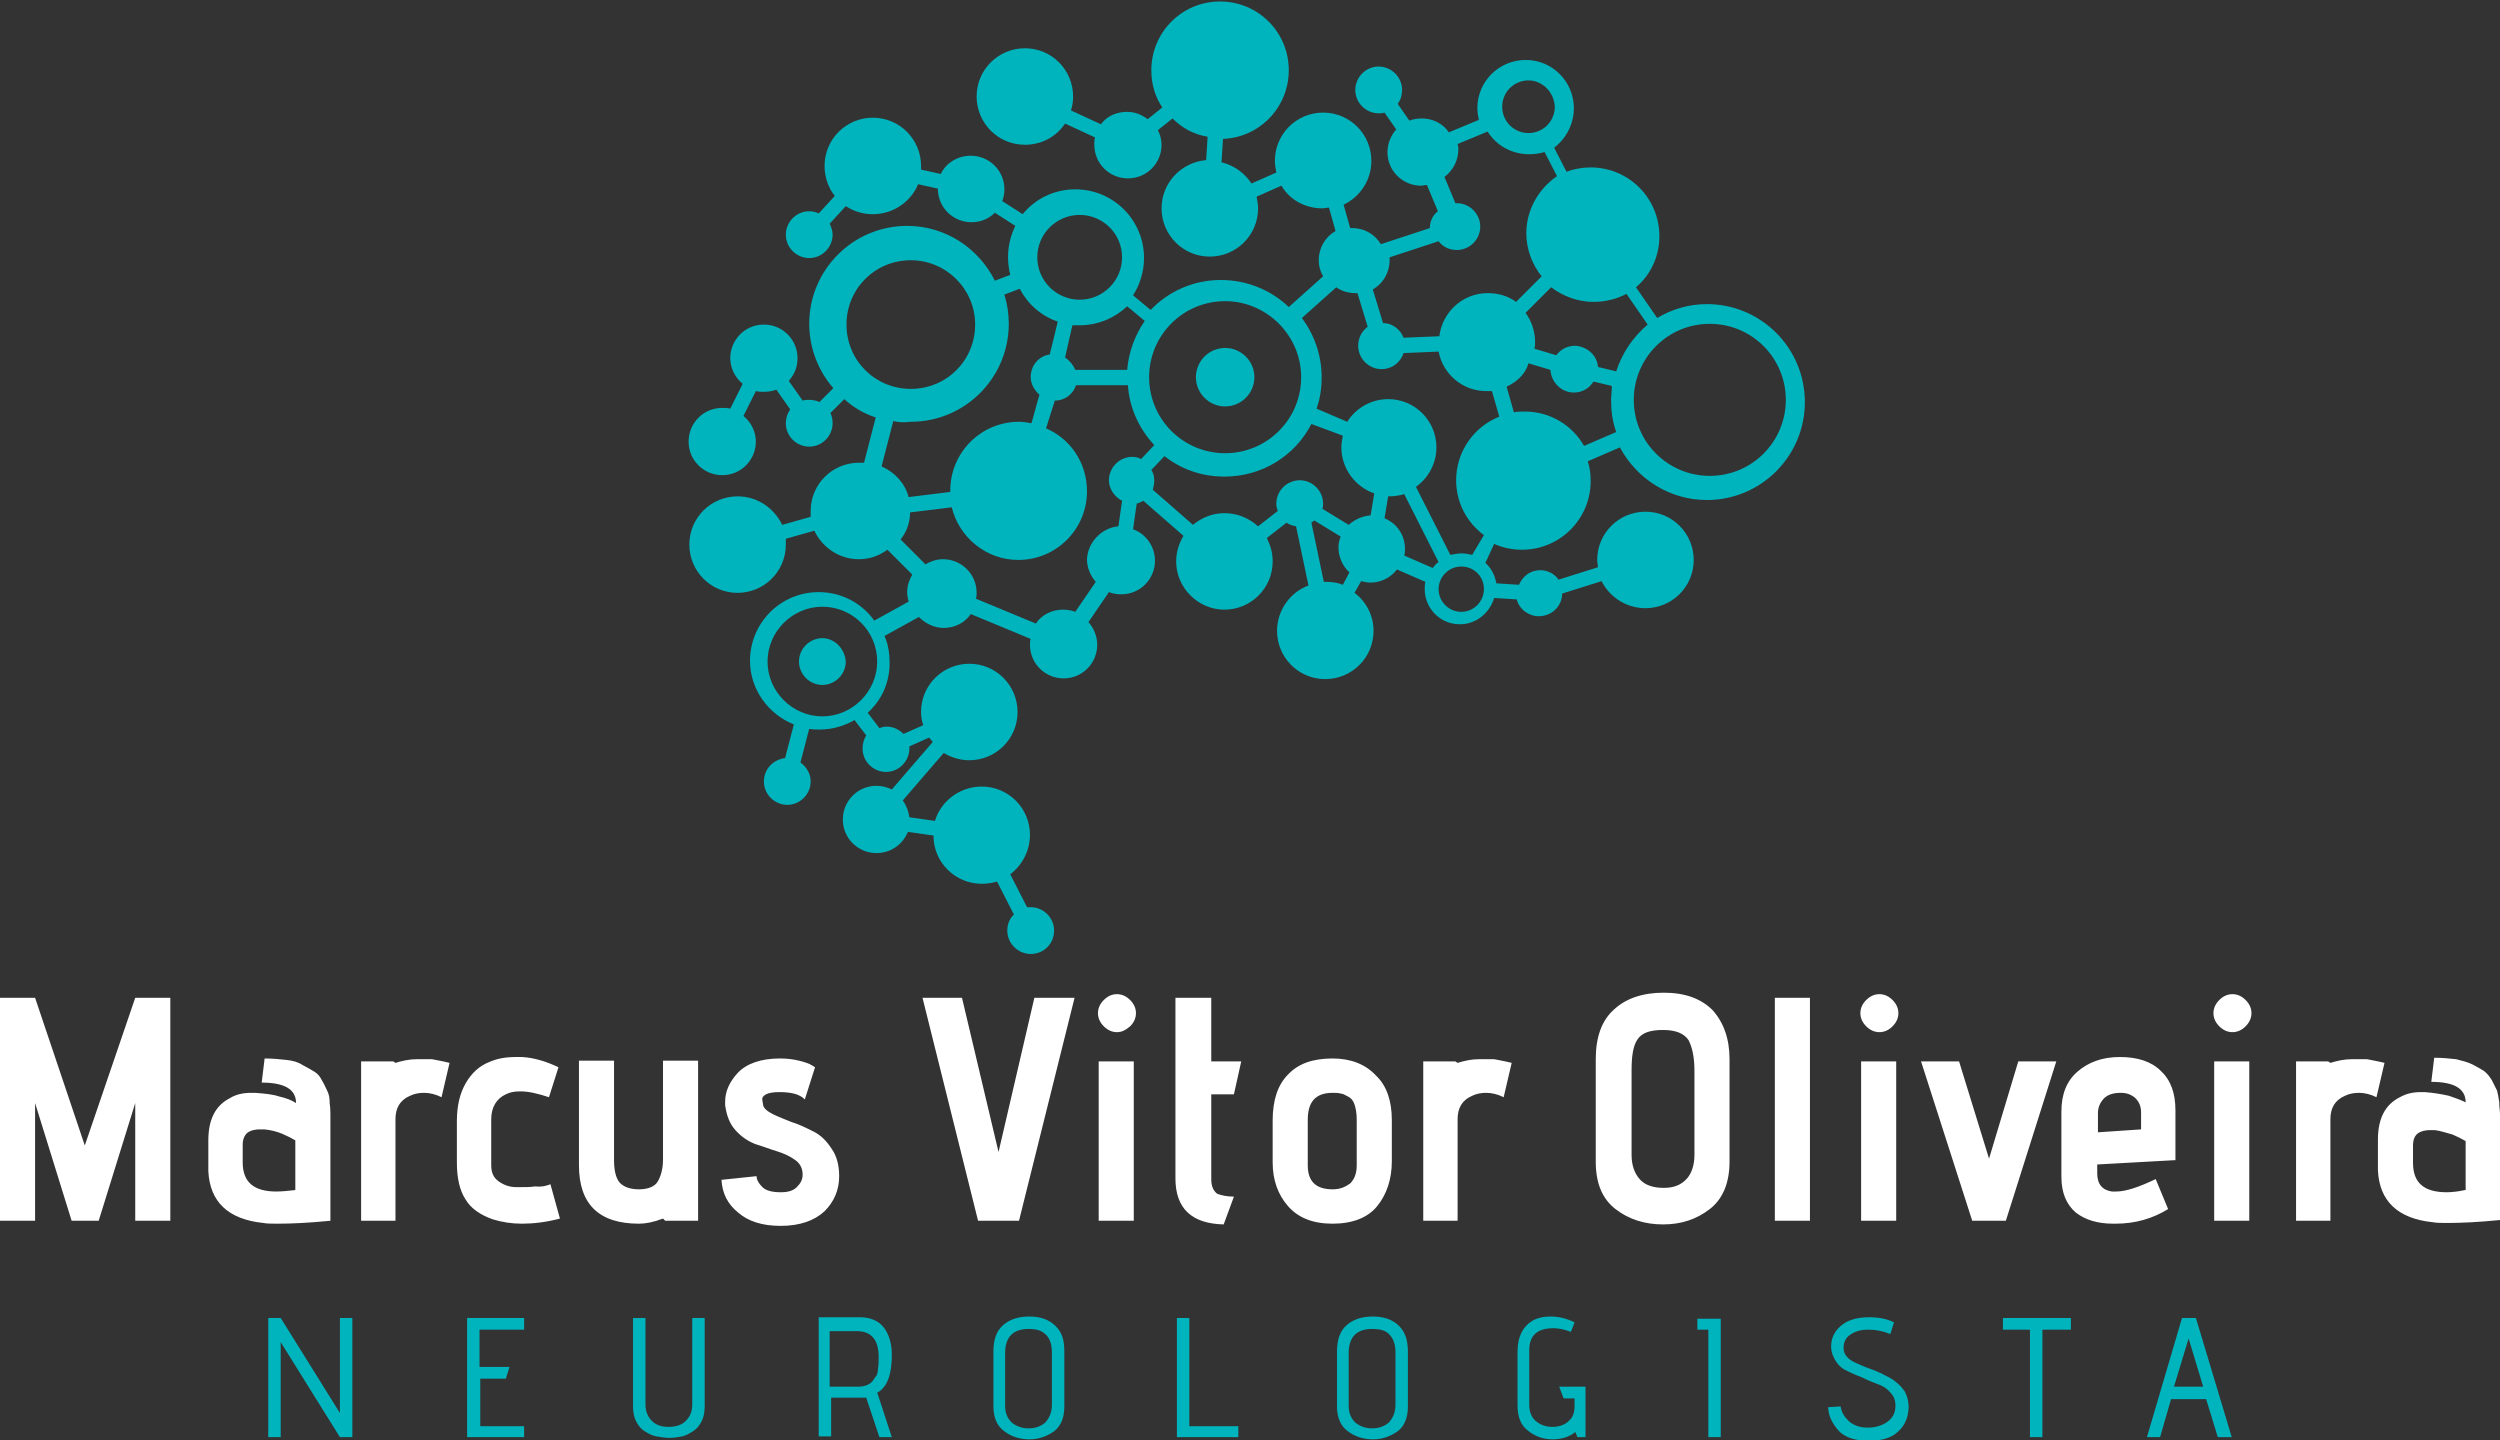
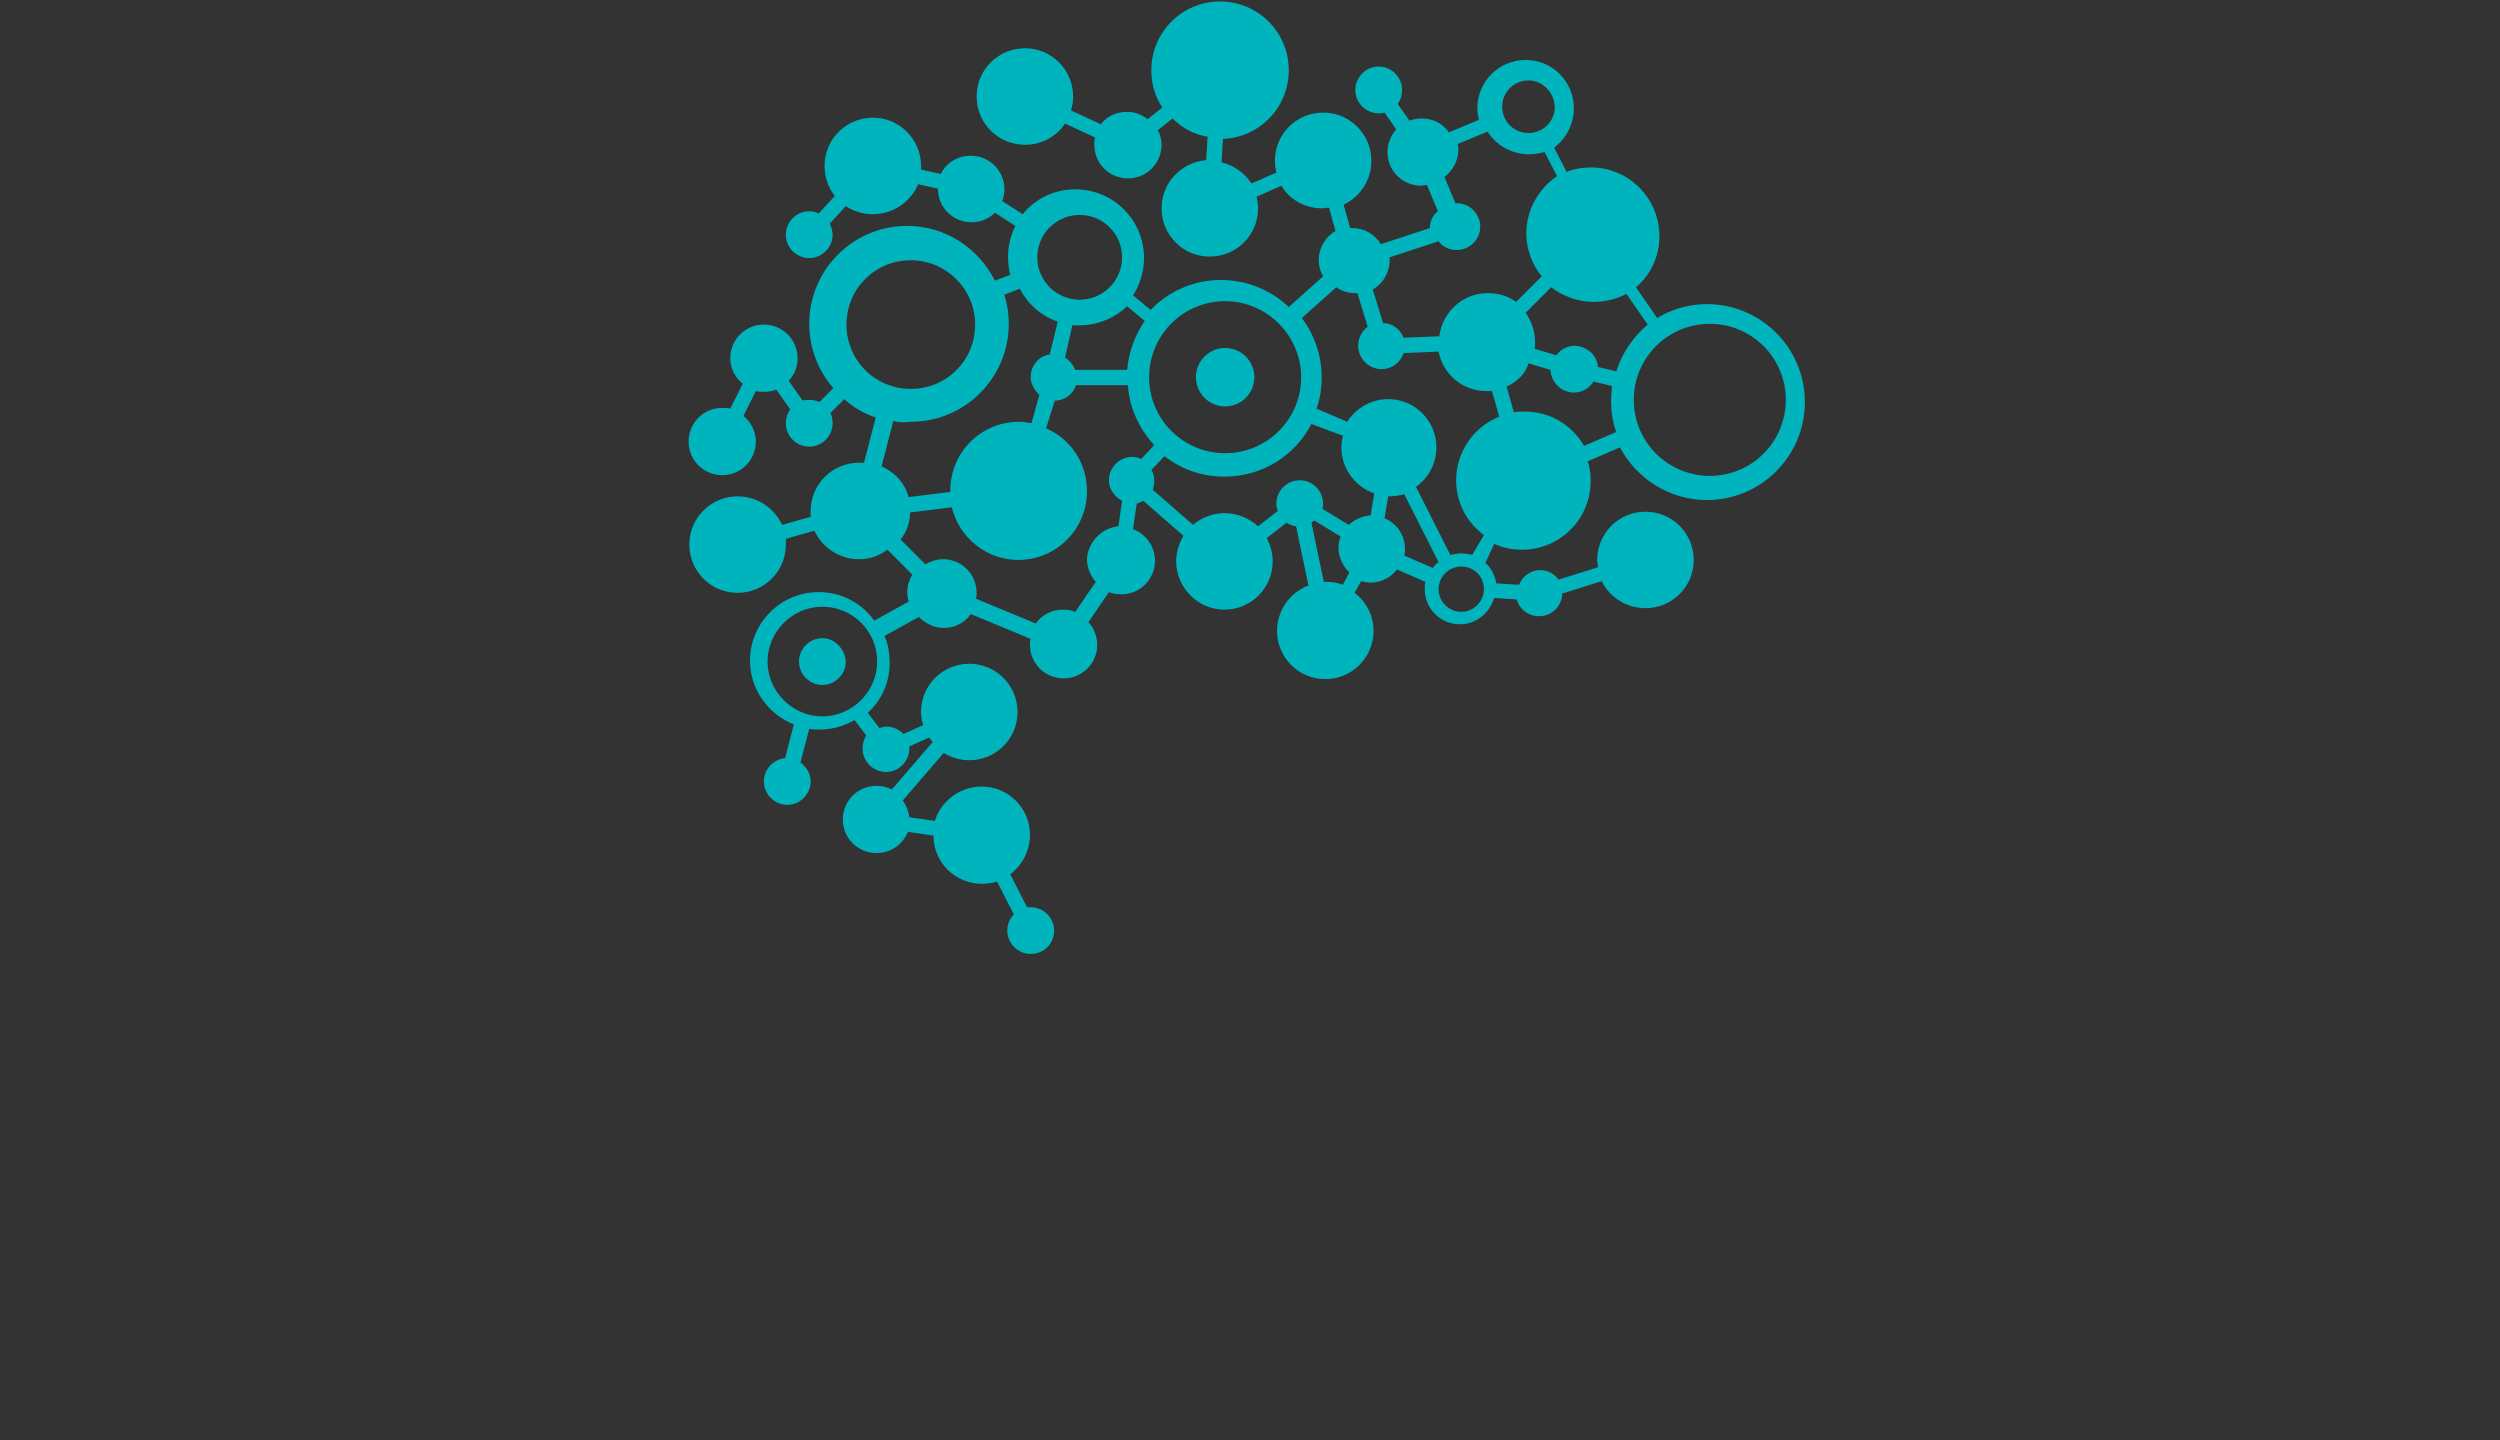
<svg xmlns="http://www.w3.org/2000/svg" version="1.1" id="Layer_1" x="0px" y="0px" viewBox="0 0 342 197" style="enable-background:new 0 0 342 197;" xml:space="preserve">
  <rect x="0" y="0" width="342" height="197" fill="#333333" stroke="none" />
  <style type="text/css">
	.st0{fill-rule:evenodd;clip-rule:evenodd;fill:#FFFFFF;}
	.st1{fill-rule:evenodd;clip-rule:evenodd;fill:#00B4BE;}
</style>
-   <path class="st0" d="M23.3,167h-4.8v-16.1L13.5,167H9.8l-5-16.1V167H0v-30.5h4.8l6.8,20.2l6.9-20.2h4.8V167L23.3,167z M45.2,154v13  c-3,0.3-5.4,0.4-7.2,0.4c-0.8,0-1.5,0-2-0.1c-4.8-0.5-7.3-2.9-7.5-7.1c0-0.2,0-0.4,0-0.6V156c0-2.9,1-4.8,3-5.8  c0.8-0.5,1.8-0.7,2.9-0.7c0.2,0,0.3,0,0.5,0c1.3,0.1,2.4,0.2,3.3,0.5c0.9,0.2,1.7,0.5,2.3,0.9c0-1.9-1.6-2.8-4.7-2.8l0.4-3.3  c1.1,0,2.1,0.1,3,0.2c0.9,0.1,1.6,0.3,2.2,0.7c0.6,0.3,1.1,0.6,1.6,0.9c0.5,0.3,0.8,0.7,1.1,1.3c0.3,0.5,0.5,1,0.7,1.4  c0.2,0.4,0.3,0.9,0.3,1.6c0.1,0.7,0.1,1.2,0.1,1.6C45.2,152.8,45.2,153.3,45.2,154L45.2,154z M40.4,162.8V156  c-0.5-0.3-1.1-0.6-1.8-0.9c-0.7-0.3-1.5-0.5-2.4-0.6c-0.2,0-0.5,0-0.7,0c-0.5,0-1,0.1-1.4,0.3c-0.6,0.3-0.9,1-0.9,1.8v2.4  c0,2.7,1.5,4,4.6,4C38.6,163,39.5,162.9,40.4,162.8L40.4,162.8z M54.2,167h-4.8v-21.8h4.4l0.3,0.2c1-0.3,1.9-0.5,2.9-0.5  c0.3,0,0.6,0,0.9,0c0.6,0,1,0,1.2,0c0.4,0.1,1.2,0.2,2.4,0.5l-1.1,4.7c-0.8-0.4-1.6-0.6-2.4-0.6c-0.6,0-1.3,0.1-1.9,0.4  c-1.4,0.6-2,1.7-2,3.2V167L54.2,167z M75.3,162l1.3,4.7c-1.9,0.5-3.6,0.7-5.2,0.7c-1.4,0-2.7-0.2-4-0.6c-1.7-0.6-3-1.5-3.7-2.7  c-0.8-1.2-1.2-2.9-1.2-5.1v-5.6c0-2.1,0.4-3.8,1.2-5.2c0.8-1.4,1.9-2.4,3.2-2.9c1.1-0.5,2.3-0.7,3.7-0.7c0.3,0,0.5,0,0.8,0  c1.7,0.1,3.3,0.6,5,1.4l-1.3,4.1c-1.5-0.5-2.8-0.8-3.9-0.8c-0.8,0-1.4,0.1-2,0.4c-1.3,0.6-2,1.8-2,3.4v6.3c0,1,0.3,1.7,1,2.2  c0.7,0.5,1.5,0.8,2.4,0.8c0.2,0,0.4,0,0.6,0c0.7,0,1.4,0,2-0.1C74.2,162.4,74.8,162.2,75.3,162L75.3,162z M95.5,167H91l-0.3-0.3  c-1.3,0.5-2.4,0.7-3.3,0.7c-5.5,0-8.2-2.7-8.2-8v-14.3H84v13.6c0,1.3,0.2,2.3,0.7,3c0.5,0.6,1.4,1,2.7,1c1.3,0,2.2-0.4,2.6-1.1  c0.4-0.7,0.7-1.7,0.7-3v-13.5h4.8V167L95.5,167z M98.7,161.4l4.8-0.5c0,0.5,0.3,1,0.8,1.5c0.5,0.5,1.4,0.7,2.5,0.7  c1,0,1.7-0.2,2.2-0.7c0.5-0.5,0.8-1,0.8-1.7c0-0.8-0.3-1.5-1-2c-0.7-0.5-1.5-0.9-2.5-1.2c-1-0.3-2-0.7-3-1c-1-0.4-1.9-1-2.7-1.9  c-0.8-0.9-1.2-2-1.4-3.4c0-0.2,0-0.3,0-0.5c0-1.4,0.6-2.7,1.7-3.9c1.2-1.3,3.2-2,5.8-2c0.9,0,1.8,0.1,2.6,0.3  c0.8,0.2,1.4,0.4,1.7,0.6l0.5,0.3l-1.4,4.4c-0.7-0.7-1.8-1-3.5-1c-0.8,0-1.4,0.1-1.8,0.3c-0.4,0.2-0.6,0.5-0.5,0.8  c0,0.3,0.1,0.5,0.1,0.7c0.1,0.4,0.5,0.8,1.3,1.2c0.8,0.4,1.6,0.7,2.6,1.1c1,0.3,2,0.8,3,1.3c1,0.5,1.8,1.3,2.5,2.4  c0.7,1,1,2.3,1,3.7c0,1.9-0.7,3.5-2,4.8c-1.4,1.3-3.4,2-6,2c-2.5,0-4.4-0.6-5.8-1.8C99.5,164.7,98.8,163.2,98.7,161.4L98.7,161.4z   M139.4,167h-5.6l-7.6-30.5h5.4l5,21.1l4.9-21.1h5.5L139.4,167L139.4,167z M152.8,141.2c-0.7,0-1.3-0.3-1.8-0.8  c-0.5-0.5-0.8-1.1-0.8-1.8c0-0.7,0.3-1.3,0.8-1.8c0.5-0.5,1.1-0.8,1.8-0.8c0.7,0,1.3,0.3,1.8,0.8c0.5,0.5,0.8,1.1,0.8,1.8  c0,0.7-0.3,1.3-0.8,1.8C154,140.9,153.5,141.2,152.8,141.2L152.8,141.2z M155.1,167h-4.8v-21.8h4.8V167L155.1,167z M168.8,163.7  l-1.4,3.8c-4.4-0.1-6.6-2.2-6.6-6.3v-24.7h4.9v8.7h4.1l-1,4.5h-3.1v11.6c0,1,0.3,1.6,0.8,2C167,163.5,167.8,163.7,168.8,163.7  L168.8,163.7z M190.4,153.2v5.7c0,2.4-0.7,4.5-2,6.1c-1.3,1.6-3.4,2.4-6.1,2.4c-2.7,0-4.7-0.8-6.1-2.4c-1.4-1.6-2.1-3.6-2.1-6v-5.7  c0-2.8,0.7-4.9,2.1-6.3c1.4-1.5,3.4-2.2,6.1-2.2c2.5,0,4.5,0.8,5.9,2.3C189.7,148.5,190.4,150.6,190.4,153.2L190.4,153.2z   M185.6,159.4v-6.2c0-0.8-0.1-1.5-0.3-2.1s-0.5-0.9-0.9-1.1c-0.4-0.2-0.7-0.4-1-0.4c-0.3-0.1-0.7-0.1-1.1-0.1  c-2.3,0-3.4,1.2-3.4,3.7v6.2c0,2.2,1.1,3.3,3.4,3.3c1,0,1.7-0.3,2.4-0.8C185.3,161.3,185.6,160.5,185.6,159.4L185.6,159.4z   M199.5,167h-4.8v-21.8h4.4l0.3,0.2c1-0.3,1.9-0.5,2.9-0.5c0.3,0,0.6,0,0.9,0c0.6,0,1,0,1.2,0c0.4,0.1,1.2,0.2,2.4,0.5l-1.1,4.7  c-0.8-0.4-1.6-0.6-2.4-0.6c-0.6,0-1.3,0.1-1.9,0.4c-1.4,0.6-2,1.7-2,3.2V167L199.5,167z M236.6,144.9v14c0,2.9-0.9,5.1-2.7,6.5  c-1.8,1.4-3.9,2.1-6.4,2.1c-2.5,0-4.7-0.7-6.5-2.1c-1.8-1.4-2.7-3.5-2.7-6.5v-14c0-3,0.8-5.3,2.5-6.8c1.6-1.5,3.9-2.3,6.8-2.3  c2.9,0,5.1,0.8,6.7,2.4C235.8,139.9,236.6,142.1,236.6,144.9L236.6,144.9z M231.8,158v-11.5c0-1.9-0.3-3.2-0.8-4.2  c-0.6-0.9-1.7-1.4-3.5-1.4c-1.8,0-2.9,0.4-3.5,1.3c-0.6,0.9-0.8,2.3-0.8,4.2v11.6c0,1.4,0.4,2.5,1.1,3.3c0.7,0.8,1.8,1.2,3.3,1.2  c1.4,0,2.4-0.4,3.2-1.3C231.4,160.5,231.8,159.4,231.8,158L231.8,158z M247.6,167h-4.8v-30.5h4.8V167L247.6,167z M257.1,141.2  c-0.7,0-1.3-0.3-1.8-0.8c-0.5-0.5-0.8-1.1-0.8-1.8c0-0.7,0.3-1.3,0.8-1.8c0.5-0.5,1.1-0.8,1.8-0.8c0.7,0,1.3,0.3,1.8,0.8  c0.5,0.5,0.8,1.1,0.8,1.8c0,0.7-0.3,1.3-0.8,1.8C258.4,140.9,257.8,141.2,257.1,141.2L257.1,141.2z M259.4,167h-4.8v-21.8h4.8V167  L259.4,167z M274.4,167h-4.6l-7-21.8h5.2l4.1,13.3l4-13.3h5.2L274.4,167L274.4,167z M297.7,158.7l-10.8,0.6v1.2c0,1.5,0.7,2.3,2,2.5  c0.2,0,0.4,0,0.6,0c1.3,0,3.1-0.6,5.4-1.7l1.7,4.1c-2.1,1.3-4.5,2-7.2,2c-0.1,0-0.2,0-0.3,0c-2.1,0-3.8-0.5-5.1-1.5  c-1.3-1.1-2-2.7-2-4.9v-8.9c0-2.4,0.7-4.2,2.2-5.5c1.5-1.3,3.4-2,5.8-2s4.3,0.6,5.6,1.9c1.4,1.3,2,3.1,2,5.4V158.7L297.7,158.7z   M292.9,154.5v-2.3c0-0.9-0.3-1.5-0.8-2c-0.6-0.5-1.2-0.7-2-0.7c-1.1,0-1.9,0.3-2.4,0.9c-0.5,0.6-0.7,1.2-0.7,1.9v2.6L292.9,154.5  L292.9,154.5z M305.4,141.2c-0.7,0-1.3-0.3-1.8-0.8c-0.5-0.5-0.8-1.1-0.8-1.8c0-0.7,0.3-1.3,0.8-1.8c0.5-0.5,1.1-0.8,1.8-0.8  c0.7,0,1.3,0.3,1.8,0.8c0.5,0.5,0.8,1.1,0.8,1.8c0,0.7-0.3,1.3-0.8,1.8C306.7,140.9,306.1,141.2,305.4,141.2L305.4,141.2z   M307.7,167h-4.8v-21.8h4.8V167L307.7,167z M318.9,167h-4.8v-21.8h4.4l0.3,0.2c1-0.3,1.9-0.5,2.9-0.5c0.3,0,0.6,0,0.9,0  c0.6,0,1,0,1.2,0c0.4,0.1,1.2,0.2,2.4,0.5l-1.1,4.7c-0.8-0.4-1.6-0.6-2.4-0.6c-0.6,0-1.3,0.1-1.9,0.4c-1.4,0.6-2,1.7-2,3.2V167  L318.9,167z M342,154c0-0.7,0-1.2,0-1.6c0-0.4-0.1-0.9-0.1-1.6c-0.1-0.7-0.2-1.2-0.3-1.6c-0.2-0.4-0.4-0.8-0.7-1.4  c-0.3-0.5-0.6-0.9-1.1-1.3c-0.5-0.3-1-0.6-1.6-0.9c-0.6-0.3-1.4-0.5-2.2-0.7c-0.9-0.1-1.9-0.2-3-0.2l-0.4,3.3c3.1,0,4.7,0.9,4.7,2.8  c-0.6-0.3-1.4-0.6-2.3-0.9c-0.9-0.2-2-0.4-3.3-0.5c-0.1,0-0.3,0-0.5,0c-1.1,0-2,0.2-2.9,0.7c-2,1-3,2.9-3,5.8v3.6c0,0.2,0,0.4,0,0.6  c0.2,4.2,2.7,6.6,7.5,7.1c0.6,0.1,1.2,0.1,2,0.1c1.8,0,4.2-0.1,7.2-0.4V154L342,154z M337.2,162.8c-0.9,0.2-1.8,0.3-2.5,0.3  c-3.1,0-4.6-1.3-4.6-4v-2.4c0-0.9,0.3-1.5,0.9-1.8c0.4-0.2,0.9-0.3,1.4-0.3c0.2,0,0.5,0,0.7,0c0.8,0.1,1.6,0.4,2.4,0.6  c0.7,0.3,1.3,0.6,1.8,0.9V162.8z" />
-   <path class="st1" d="M48.2,196.6h-1.7l-8.1-13v13h-1.7v-16.3h1.7l8.1,13v-13h1.7V196.6L48.2,196.6z M71.6,196.6h-7.7v-16.3h7.8v1.6  h-6.1v5.1h4.1l-0.5,1.6h-3.5v6.5h6V196.6L71.6,196.6z M94.7,192.1v-11.8h1.7v12c0,0.8-0.1,1.5-0.4,2.1c-0.3,0.6-0.7,1.1-1.2,1.4  c-0.5,0.3-1,0.6-1.5,0.7s-1.1,0.2-1.7,0.2c-0.6,0-1.2-0.1-1.8-0.2s-1.1-0.4-1.6-0.7c-0.5-0.3-0.9-0.8-1.2-1.4  c-0.3-0.6-0.4-1.3-0.4-2.1v-12h1.7v11.8c0,1,0.3,1.7,0.9,2.3c0.6,0.6,1.4,0.8,2.3,0.8c1,0,1.8-0.3,2.3-0.8  C94.4,193.8,94.7,193.1,94.7,192.1L94.7,192.1z M122,196.6h-1.7l-1.8-5.4c-0.3,0-0.5,0-0.7,0h-4.1v5.3h-1.7v-16.3h5.6  c1.5,0,2.6,0.5,3.3,1.4c0.7,0.9,1.1,2.2,1.1,3.7c0,1.9-0.3,3.3-0.9,4.2c-0.3,0.4-0.6,0.8-1.1,1L122,196.6L122,196.6z M113.5,189.7  h3.9c0.9,0,1.6-0.3,2-0.8c0.2-0.3,0.3-0.5,0.5-0.7c0.1-0.2,0.2-0.5,0.2-0.9c0.1-0.5,0.1-1.1,0.1-1.7c0-2.3-1-3.5-3-3.5h-3.7V189.7  L113.5,189.7z M145.6,184.9v7.5c0,1.6-0.5,2.7-1.4,3.4c-1,0.7-2.1,1.1-3.4,1.1c-1.3,0-2.5-0.4-3.4-1.1c-1-0.7-1.5-1.9-1.5-3.4v-7.5  c0-1.6,0.4-2.8,1.3-3.6c0.9-0.8,2.1-1.2,3.6-1.2c1.5,0,2.7,0.4,3.6,1.3S145.6,183.3,145.6,184.9L145.6,184.9z M143.9,192.1V185  c0-1.1-0.3-1.9-0.8-2.4c-0.6-0.6-1.3-0.8-2.4-0.8c-2.1,0-3.2,1.1-3.2,3.3v7.2c0,1,0.3,1.7,0.9,2.3c0.6,0.5,1.4,0.8,2.3,0.8  c1,0,1.7-0.3,2.3-0.8C143.6,193.9,143.9,193.2,143.9,192.1L143.9,192.1z M169.3,196.6H161v-16.3h1.7v14.8h6.7V196.6L169.3,196.6z   M192.6,184.9v7.5c0,1.6-0.5,2.7-1.4,3.4c-1,0.7-2.1,1.1-3.4,1.1c-1.3,0-2.5-0.4-3.4-1.1c-1-0.7-1.5-1.9-1.5-3.4v-7.5  c0-1.6,0.4-2.8,1.3-3.6c0.9-0.8,2.1-1.2,3.6-1.2c1.5,0,2.7,0.4,3.6,1.3C192.2,182.2,192.6,183.3,192.6,184.9L192.6,184.9z   M190.9,192.1V185c0-1.1-0.3-1.9-0.8-2.4c-0.5-0.6-1.3-0.8-2.4-0.8c-2.1,0-3.2,1.1-3.2,3.3v7.2c0,1,0.3,1.7,0.9,2.3  c0.6,0.5,1.4,0.8,2.3,0.8c1,0,1.7-0.3,2.3-0.8C190.6,193.9,190.9,193.2,190.9,192.1L190.9,192.1z M217.2,196.6h-1.4l-0.3-0.7  c-0.7,0.6-1.8,1-3.1,1c-1.3,0-2.4-0.4-3.4-1.2c-1-0.8-1.4-1.9-1.4-3.5v-7.3c0-2,0.7-3.4,2-4.2c0.7-0.4,1.5-0.6,2.5-0.6  c1.2,0,2.3,0.3,3.3,0.8l-0.5,1.3c-0.8-0.3-1.6-0.5-2.4-0.5c-2.2,0-3.3,1-3.3,3v7.5c0,0.9,0.3,1.7,0.9,2.2s1.3,0.8,2.3,0.8  c0.9,0,1.7-0.3,2.2-0.8c0.6-0.5,0.8-1.2,0.8-2.1v-1h-1.5l-0.6-1.6h3.6V196.6L217.2,196.6z M235.4,196.6h-1.7v-14.7l-1.5,0v-1.5h3.2  V196.6L235.4,196.6z M250.1,192.5l1.7-0.1c0.1,0.8,0.5,1.4,1.1,2c0.7,0.6,1.5,0.9,2.6,0.9c1.1,0,2-0.3,2.7-0.8  c0.7-0.5,1.1-1.2,1.1-2.2c0-0.7-0.2-1.3-0.7-1.8c-0.4-0.5-1-0.9-1.6-1.1c-0.7-0.3-1.4-0.5-2.1-0.9c-0.8-0.3-1.5-0.6-2.1-0.9  c-0.7-0.3-1.2-0.7-1.6-1.3c-0.4-0.6-0.7-1.3-0.7-2.1c0-1.1,0.4-2,1.3-2.8c0.9-0.8,2.2-1.2,3.9-1.2c1.3,0,2.4,0.2,3.4,0.7  c0,0-0.2,0.6-0.5,1.6c-1-0.4-1.9-0.6-3-0.6c-1,0-1.8,0.2-2.5,0.7c-0.6,0.4-0.9,1-0.9,1.8c0,0.9,0.6,1.6,1.8,2.1  c0.5,0.2,1.1,0.5,1.7,0.7c0.6,0.2,1.3,0.5,1.9,0.8c0.6,0.3,1.2,0.6,1.7,1c0.5,0.4,0.9,0.8,1.3,1.4c0.3,0.6,0.5,1.3,0.5,2  c0,1.4-0.5,2.6-1.4,3.4c-0.9,0.9-2.3,1.3-4,1.3c-1.8,0-3.2-0.4-4.1-1.3C250.6,194.7,250.1,193.6,250.1,192.5L250.1,192.5z   M279.4,196.6h-1.7v-14.7H274v-1.6h9.3v1.6h-3.9V196.6L279.4,196.6z M305.3,196.6h-1.9l-1.6-5.2H297l-1.5,5.2h-1.8l4.8-16.3h1.9  L305.3,196.6L305.3,196.6z M301.4,189.7l-2-6.6l-2,6.6H301.4z" />
  <path class="st1" d="M199.9,75.7c0.5,0,1,0.1,1.5,0.2l1.6-2.7c-2.3-1.7-3.8-4.4-3.8-7.5c0-3.9,2.4-7.3,5.9-8.7l-1-3.5  c-0.3,0-0.5,0-0.8,0c-3.2,0-5.9-2.3-6.5-5.4l-4.8,0.2c-0.4,1.3-1.6,2.2-3,2.2c-1.7,0-3.2-1.4-3.2-3.2c0-1.1,0.5-2,1.3-2.6l-1.4-4.6  c-0.1,0-0.2,0-0.3,0c-1,0-1.9-0.3-2.6-0.8l-4.7,4.2c1.7,2.3,2.7,5.1,2.7,8.1c0,1.5-0.2,2.9-0.7,4.3l4.2,1.8c1.2-1.9,3.3-3.1,5.6-3.1  c3.7,0,6.6,3,6.6,6.6c0,2.2-1.1,4.2-2.8,5.4l4.7,9.3C199.1,75.8,199.5,75.7,199.9,75.7L199.9,75.7z M203.2,77  c0.8,0.7,1.3,1.7,1.5,2.8l3.1,0.2c0.5-1.2,1.6-2,2.9-2c1,0,2,0.5,2.5,1.3l5.4-1.7c0-0.3-0.1-0.7-0.1-1c0-3.7,3-6.6,6.6-6.6  c3.7,0,6.6,3,6.6,6.6c0,3.7-3,6.6-6.6,6.6c-2.6,0-4.9-1.5-6-3.7l-5.4,1.7c0,1.7-1.4,3.1-3.2,3.1c-1.4,0-2.7-1-3-2.3l-3.1-0.2  c-0.6,2-2.4,3.6-4.7,3.6c-2.7,0-4.8-2.2-4.8-4.8c0-0.3,0-0.7,0.1-1l-3.9-1.7c-0.8,1.1-2.2,1.8-3.6,1.8c-0.4,0-0.9-0.1-1.3-0.2  l-0.9,1.6c1.6,1.2,2.6,3.1,2.6,5.2c0,3.7-3,6.6-6.6,6.6c-3.7,0-6.6-3-6.6-6.6c0-2.8,1.8-5.3,4.3-6.2l-1.7-8.1  c-0.5-0.1-0.9-0.2-1.3-0.5l-2.7,2.1c0.5,1,0.8,2,0.8,3.2c0,3.7-3,6.6-6.6,6.6s-6.6-3-6.6-6.6c0-1.3,0.4-2.5,1-3.5l-5.5-4.8  c-0.3,0.2-0.6,0.3-0.9,0.4l-0.5,3.5c1.7,0.6,3,2.3,3,4.3c0,2.5-2,4.6-4.6,4.6c-0.6,0-1.2-0.1-1.7-0.3l-2.8,4.1  c0.7,0.8,1.2,1.9,1.2,3.1c0,2.5-2,4.6-4.6,4.6c-2.5,0-4.6-2-4.6-4.6c0-0.3,0-0.5,0.1-0.8l-8.2-3.4c-0.8,1.2-2.2,1.9-3.7,1.9  c-1.3,0-2.5-0.6-3.4-1.5l-4.7,2.6c0.5,1.1,0.7,2.4,0.7,3.7c0,2.7-1.1,5.1-3,6.8l1.6,2.1c0.3-0.1,0.6-0.2,1-0.2c0.9,0,1.7,0.4,2.3,1  l2.7-1.2c-0.2-0.6-0.3-1.2-0.3-1.8c0-3.7,3-6.6,6.6-6.6c3.7,0,6.6,3,6.6,6.6c0,3.7-3,6.6-6.6,6.6c-1.3,0-2.5-0.4-3.5-1l-5.6,6.5  c0.5,0.7,0.8,1.5,0.9,2.3l3.5,0.5c0.8-2.7,3.4-4.7,6.4-4.7c3.7,0,6.6,3,6.6,6.6c0,2.2-1.1,4.2-2.7,5.4l2.3,4.5c0.1,0,0.3,0,0.5,0  c1.7,0,3.2,1.4,3.2,3.2s-1.4,3.2-3.2,3.2c-1.7,0-3.2-1.4-3.2-3.2c0-0.9,0.3-1.6,0.9-2.2l-2.3-4.5c-0.7,0.2-1.4,0.3-2.1,0.3  c-3.6,0-6.6-2.9-6.6-6.6l-3.5-0.5c-0.7,1.7-2.3,2.9-4.3,2.9c-2.5,0-4.6-2-4.6-4.6c0-2.5,2-4.6,4.6-4.6c0.8,0,1.5,0.2,2.1,0.5  l5.6-6.5c-0.2-0.2-0.3-0.4-0.5-0.6l-2.7,1.2c0,0.1,0,0.2,0,0.3c0,1.7-1.4,3.2-3.2,3.2c-1.7,0-3.2-1.4-3.2-3.2c0-0.7,0.2-1.3,0.5-1.8  l-1.6-2.1c-1.4,0.8-3,1.3-4.8,1.3c-0.5,0-0.9,0-1.4-0.1l-1.2,4.6c0.8,0.6,1.4,1.5,1.4,2.6c0,1.7-1.4,3.2-3.2,3.2  c-1.7,0-3.2-1.4-3.2-3.2c0-1.7,1.3-3,2.9-3.2l1.2-4.6c-3.5-1.4-6-4.8-6-8.7c0-5.2,4.2-9.4,9.4-9.4c3.1,0,5.9,1.5,7.6,3.9l4.7-2.6  c-0.1-0.4-0.2-0.8-0.2-1.3c0-0.9,0.3-1.7,0.7-2.4l-3.4-3.4c-1.1,0.8-2.4,1.3-3.9,1.3c-2.7,0-5-1.6-6.1-3.9l-3.9,1.1  c0,0.2,0,0.5,0,0.8c0,3.7-3,6.6-6.6,6.6c-3.7,0-6.6-3-6.6-6.6c0-3.7,3-6.6,6.6-6.6c2.7,0,5,1.6,6.1,3.9l3.9-1.1c0-0.2,0-0.5,0-0.8  c0-3.7,3-6.6,6.6-6.6c0.2,0,0.4,0,0.7,0l1.6-6.2c-1.6-0.5-3.1-1.4-4.3-2.5l-1.9,1.9c0.2,0.4,0.3,0.9,0.3,1.4c0,1.7-1.4,3.2-3.2,3.2  c-1.7,0-3.2-1.4-3.2-3.2c0-0.7,0.2-1.3,0.6-1.9l-1.9-2.7c-0.5,0.2-1.1,0.3-1.7,0.3c-0.4,0-0.7,0-1.1-0.1l-1.7,3.4  c1,0.8,1.7,2.1,1.7,3.5c0,2.5-2,4.6-4.6,4.6c-2.5,0-4.6-2-4.6-4.6c0-2.5,2-4.6,4.6-4.6c0.4,0,0.7,0,1.1,0.1l1.7-3.4  c-1-0.8-1.7-2.1-1.7-3.5c0-2.5,2-4.6,4.6-4.6c2.5,0,4.6,2,4.6,4.6c0,1.2-0.4,2.2-1.2,3.1l1.9,2.7c0.3-0.1,0.6-0.1,0.9-0.1  c0.5,0,1,0.1,1.4,0.3l1.9-1.9c-2-2.3-3.3-5.4-3.3-8.8c0-7.4,6-13.4,13.4-13.4c5.3,0,9.8,3.1,12,7.5l2.1-0.8  c-0.2-0.8-0.3-1.6-0.3-2.5c0-1.5,0.4-3,1-4.2l-2.8-1.8c-0.8,0.8-1.9,1.3-3.2,1.3c-2.5,0-4.6-2-4.6-4.6c0,0,0,0,0,0l-2.7-0.6  c-1,2.4-3.4,4.1-6.2,4.1c-1.4,0-2.6-0.4-3.7-1.1l-2.2,2.4c0.2,0.4,0.4,1,0.4,1.5c0,1.7-1.4,3.2-3.2,3.2c-1.7,0-3.2-1.4-3.2-3.2  c0-1.7,1.4-3.2,3.2-3.2c0.5,0,0.9,0.1,1.3,0.3l2.2-2.4c-0.9-1.1-1.4-2.6-1.4-4.1c0-3.7,3-6.6,6.6-6.6c3.7,0,6.6,3,6.6,6.6  c0,0.2,0,0.3,0,0.5l2.7,0.6c0.7-1.5,2.3-2.5,4.1-2.5c2.5,0,4.6,2,4.6,4.6c0,0.6-0.1,1.1-0.3,1.6l2.8,1.8c1.7-2.1,4.3-3.4,7.2-3.4  c5.2,0,9.4,4.2,9.4,9.4c0,1.9-0.6,3.7-1.5,5.1l2.4,2c2.4-2.5,5.8-4.1,9.6-4.1c3.6,0,6.9,1.4,9.3,3.7l4.7-4.2  c-0.4-0.7-0.6-1.4-0.6-2.2c0-1.7,0.9-3.2,2.3-4l-0.9-3.2c-0.3,0-0.6,0.1-0.9,0.1c-2.4,0-4.5-1.2-5.6-3.1l-3.4,1.5  c0.1,0.5,0.2,1.1,0.2,1.6c0,3.7-3,6.6-6.6,6.6c-3.7,0-6.6-3-6.6-6.6c0-3.5,2.7-6.3,6.1-6.6l0.2-3.2c-1.9-0.3-3.5-1.2-4.8-2.5l-2,1.6  c0.3,0.6,0.5,1.3,0.5,2c0,2.5-2,4.6-4.6,4.6c-2.5,0-4.6-2-4.6-4.6c0-0.3,0-0.7,0.1-1l-4.1-1.9c-1.2,1.8-3.2,2.9-5.5,2.9  c-3.7,0-6.6-3-6.6-6.6c0-3.7,3-6.6,6.6-6.6c3.7,0,6.6,3,6.6,6.6c0,0.7-0.1,1.3-0.3,1.9l4.1,1.9c0.8-1.1,2.1-1.7,3.6-1.7  c1.1,0,2,0.4,2.8,1l2-1.6c-1-1.5-1.5-3.2-1.5-5.1c0-5.2,4.2-9.4,9.4-9.4c5.2,0,9.4,4.2,9.4,9.4c0,5.1-4,9.2-9,9.4l-0.2,3.2  c1.7,0.4,3.2,1.5,4.1,2.9l3.4-1.5c-0.1-0.5-0.2-1.1-0.2-1.6c0-3.7,3-6.6,6.6-6.6c3.7,0,6.6,3,6.6,6.6c0,2.6-1.5,4.9-3.8,6l0.9,3.2  c0.1,0,0.2,0,0.3,0c1.7,0,3.1,0.9,3.9,2.2l6.7-2.2c0-0.9,0.4-1.8,1.1-2.3l-1.5-3.6c-0.3,0-0.5,0.1-0.8,0.1c-2.5,0-4.6-2-4.6-4.6  c0-1.2,0.5-2.3,1.2-3.1l-1.6-2.3c-0.3,0.1-0.5,0.1-0.8,0.1c-1.7,0-3.2-1.4-3.2-3.2c0-1.7,1.4-3.2,3.2-3.2c1.7,0,3.2,1.4,3.2,3.2  c0,0.7-0.2,1.4-0.6,1.9l1.6,2.3c0.5-0.2,1.1-0.3,1.7-0.3c1.5,0,2.9,0.7,3.7,1.9l4.1-1.7c-0.1-0.5-0.2-1.1-0.2-1.6  c0-3.7,3-6.6,6.6-6.6c3.7,0,6.6,3,6.6,6.6c0,2.2-1.1,4.2-2.7,5.4l1.7,3.3c1-0.4,2.2-0.6,3.3-0.6c5.2,0,9.4,4.2,9.4,9.4  c0,2.8-1.2,5.3-3.2,7l2.9,4.2c2-1.2,4.3-1.9,6.8-1.9c7.4,0,13.4,6,13.4,13.4c0,7.4-6,13.4-13.4,13.4c-5.1,0-9.6-2.9-11.9-7.2  l-4.4,1.9c0.3,0.9,0.4,1.8,0.4,2.7c0,5.2-4.2,9.4-9.4,9.4c-1.4,0-2.7-0.3-3.8-0.8L203.2,77L203.2,77z M196,77.7l-3.9-1.7  c0.1-0.3,0.1-0.6,0.1-0.9c0-1.9-1.1-3.5-2.8-4.2l0.5-3c0,0,0.1,0,0.1,0c0.7,0,1.4-0.1,2.1-0.3l4.7,9.3C196.6,77,196.3,77.3,196,77.7  L196,77.7z M206.1,52.9l1,3.5c0.5-0.1,1-0.1,1.5-0.1c3.5,0,6.5,1.9,8.1,4.7l4.4-1.9c-0.5-1.4-0.7-2.8-0.7-4.3c0-0.7,0.1-1.3,0.1-2  l-2.5-0.6c-0.6,0.9-1.5,1.5-2.7,1.5c-1.7,0-3.1-1.4-3.2-3.1l-3-0.9C208.7,51.1,207.6,52.2,206.1,52.9L206.1,52.9z M192,46.2  c-0.4-1.1-1.5-2-2.8-2l-1.4-4.6c1.4-0.8,2.3-2.3,2.3-4c0-0.1,0-0.3,0-0.4l6.7-2.2c0.6,0.8,1.5,1.2,2.5,1.2c1.7,0,3.2-1.4,3.2-3.2  c0-1.7-1.4-3.2-3.2-3.2c-0.1,0-0.1,0-0.2,0l-1.5-3.6c1.1-0.8,1.9-2.2,1.9-3.7c0-0.3,0-0.5-0.1-0.8l4.1-1.7c1.2,1.9,3.3,3.1,5.7,3.1  c0.7,0,1.4-0.1,2.1-0.3l1.7,3.3c-2.5,1.7-4.2,4.6-4.2,7.8c0,2.2,0.8,4.3,2.1,5.9l-3.5,3.5c-1.1-0.8-2.4-1.2-3.9-1.2  c-3.4,0-6.2,2.6-6.6,5.9L192,46.2L192,46.2z M183.7,59.6c-0.1,0.5-0.2,1.1-0.2,1.6c0,2.9,1.9,5.4,4.5,6.3l-0.5,3  c-1.2,0.1-2.2,0.6-3,1.3l-3.6-2.2c0.1-0.2,0.1-0.5,0.1-0.7c0-1.7-1.4-3.2-3.2-3.2c-1.7,0-3.2,1.4-3.2,3.2c0,0.4,0.1,0.7,0.2,1  l-2.7,2.1c-1.2-1.1-2.8-1.8-4.6-1.8c-1.6,0-3.1,0.6-4.3,1.6l-5.5-4.8c0.1-0.4,0.2-0.8,0.2-1.2c0-0.6-0.1-1.1-0.4-1.5l1.8-1.9  c2.3,1.8,5.1,2.8,8.2,2.8c5.2,0,9.7-2.9,11.9-7.2L183.7,59.6L183.7,59.6z M218.6,50.2l2.5,0.6c0.8-2.5,2.3-4.7,4.3-6.4l-2.9-4.2  c-1.3,0.7-2.9,1.1-4.5,1.1c-2.2,0-4.2-0.8-5.8-2l-3.5,3.5c0.8,1.1,1.3,2.5,1.3,4c0,0.3,0,0.6-0.1,0.9l3,0.9c0.6-0.8,1.5-1.3,2.6-1.3  C217.1,47.4,218.5,48.6,218.6,50.2L218.6,50.2z M183.7,80c-0.7-0.3-1.5-0.4-2.3-0.4c-0.1,0-0.2,0-0.3,0l-1.7-8.1  c0.1-0.1,0.3-0.2,0.4-0.3l3.6,2.2c-0.2,0.5-0.3,1-0.3,1.5c0,1.3,0.6,2.6,1.5,3.4L183.7,80L183.7,80z M153,72l0.5-3.5  c-1-0.5-1.8-1.6-1.8-2.8c0-1.7,1.4-3.2,3.2-3.2c0.4,0,0.9,0.1,1.2,0.3l1.8-1.9c-2-2.2-3.4-5-3.6-8.2h-7.1c-0.4,1.2-1.5,2.1-2.9,2.1  l-1.2,3.8c3.3,1.4,5.6,4.7,5.6,8.6c0,5.2-4.2,9.4-9.4,9.4c-4.4,0-8.1-3.1-9.1-7.2l-5.7,0.7c0,1.4-0.5,2.7-1.3,3.7l3.4,3.4  c0.7-0.4,1.5-0.7,2.4-0.7c2.5,0,4.6,2,4.6,4.6c0,0.3,0,0.5-0.1,0.8l8.2,3.4c0.8-1.2,2.2-1.9,3.7-1.9c0.6,0,1.2,0.1,1.7,0.3l2.8-4.1  c-0.7-0.8-1.2-1.9-1.2-3.1C148.8,74.2,150.7,72.2,153,72L153,72z M122.2,57.6l-1.6,6.2c1.8,0.8,3.2,2.3,3.7,4.2l5.7-0.7  c0-0.1,0-0.1,0-0.2c0-5.2,4.2-9.4,9.4-9.4c0.6,0,1.1,0.1,1.7,0.2c0.4-1.3,0.7-2.6,1.1-3.9c-0.7-0.6-1.2-1.5-1.2-2.4  c0-1.6,1.1-2.9,2.6-3.1c0.4-1.5,0.7-2.9,1.1-4.5c-2.3-0.8-4.1-2.4-5.2-4.5l-2.1,0.8c0.4,1.3,0.6,2.6,0.6,4c0,7.4-6,13.4-13.4,13.4  C123.7,57.8,123,57.8,122.2,57.6L122.2,57.6z M156.6,43.9l-2.4-2c-1.7,1.6-4,2.6-6.5,2.6c-0.3,0-0.6,0-1,0l-1,4.4  c0.6,0.4,1.1,1,1.4,1.7h7.1C154.4,48.1,155.3,45.8,156.6,43.9L156.6,43.9z M112.5,87.3c-1.7,0-3.2,1.4-3.2,3.2  c0,1.7,1.4,3.2,3.2,3.2c1.7,0,3.2-1.4,3.2-3.2C115.6,88.8,114.2,87.3,112.5,87.3L112.5,87.3z M112.5,83c-4.1,0-7.5,3.4-7.5,7.5  c0,4.1,3.4,7.5,7.5,7.5c4.1,0,7.5-3.4,7.5-7.5C120,86.3,116.6,83,112.5,83L112.5,83z M167.6,47.6c-2.2,0-4,1.8-4,4c0,2.2,1.8,4,4,4  s4-1.8,4-4C171.6,49.4,169.8,47.6,167.6,47.6L167.6,47.6z M167.6,41.2c-5.8,0-10.4,4.7-10.4,10.4c0,5.8,4.7,10.4,10.4,10.4  S178,57.4,178,51.6C178,45.9,173.3,41.2,167.6,41.2L167.6,41.2z M124.6,35.6c-4.9,0-8.8,3.9-8.8,8.8s3.9,8.8,8.8,8.8  c4.9,0,8.8-3.9,8.8-8.8S129.4,35.6,124.6,35.6L124.6,35.6z M209.1,11c-2,0-3.6,1.6-3.6,3.6c0,2,1.6,3.6,3.6,3.6c2,0,3.6-1.6,3.6-3.6  C212.6,12.6,211,11,209.1,11L209.1,11z M233.9,44.3c-5.8,0-10.4,4.7-10.4,10.4c0,5.8,4.7,10.4,10.4,10.4c5.8,0,10.4-4.7,10.4-10.4  C244.3,49,239.7,44.3,233.9,44.3L233.9,44.3z M147.7,29.4c-3.2,0-5.8,2.6-5.8,5.8c0,3.2,2.6,5.8,5.8,5.8c3.2,0,5.8-2.6,5.8-5.8  C153.5,32,150.9,29.4,147.7,29.4L147.7,29.4z M199.9,77.5c-1.7,0-3.1,1.4-3.1,3.1c0,1.7,1.4,3.1,3.1,3.1c1.7,0,3.1-1.4,3.1-3.1  C203,78.8,201.6,77.5,199.9,77.5z" />
</svg>